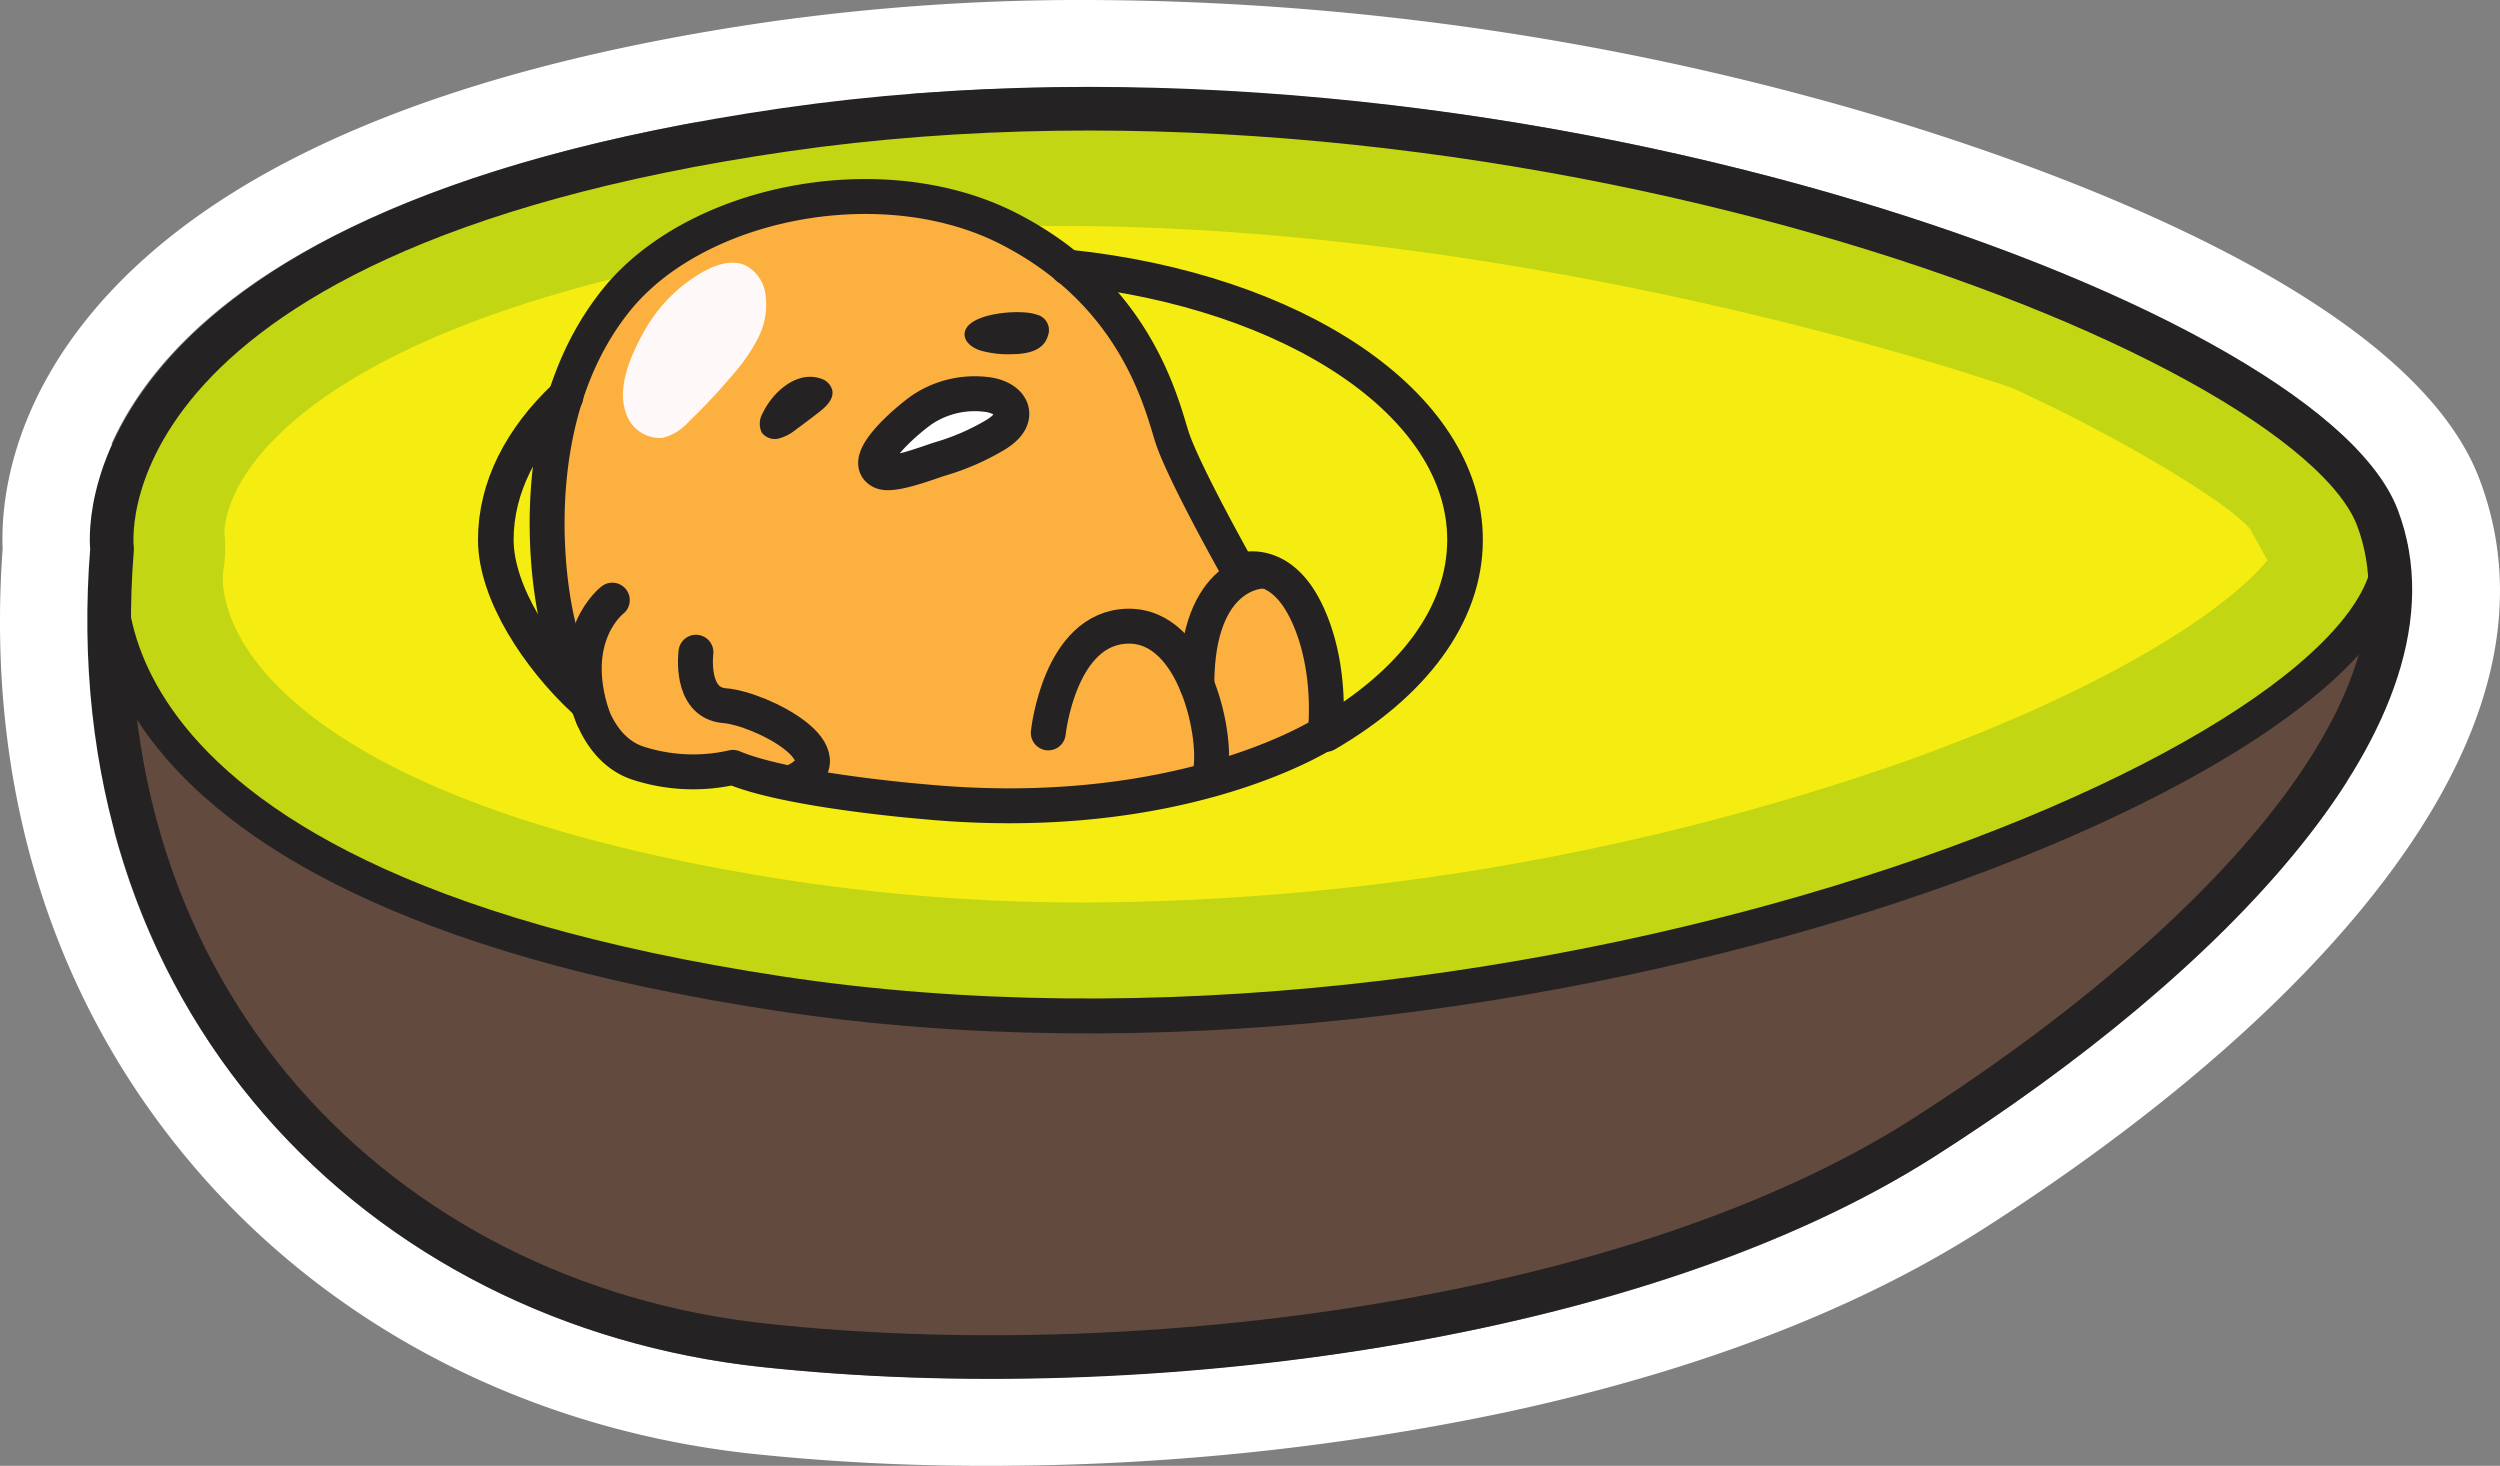
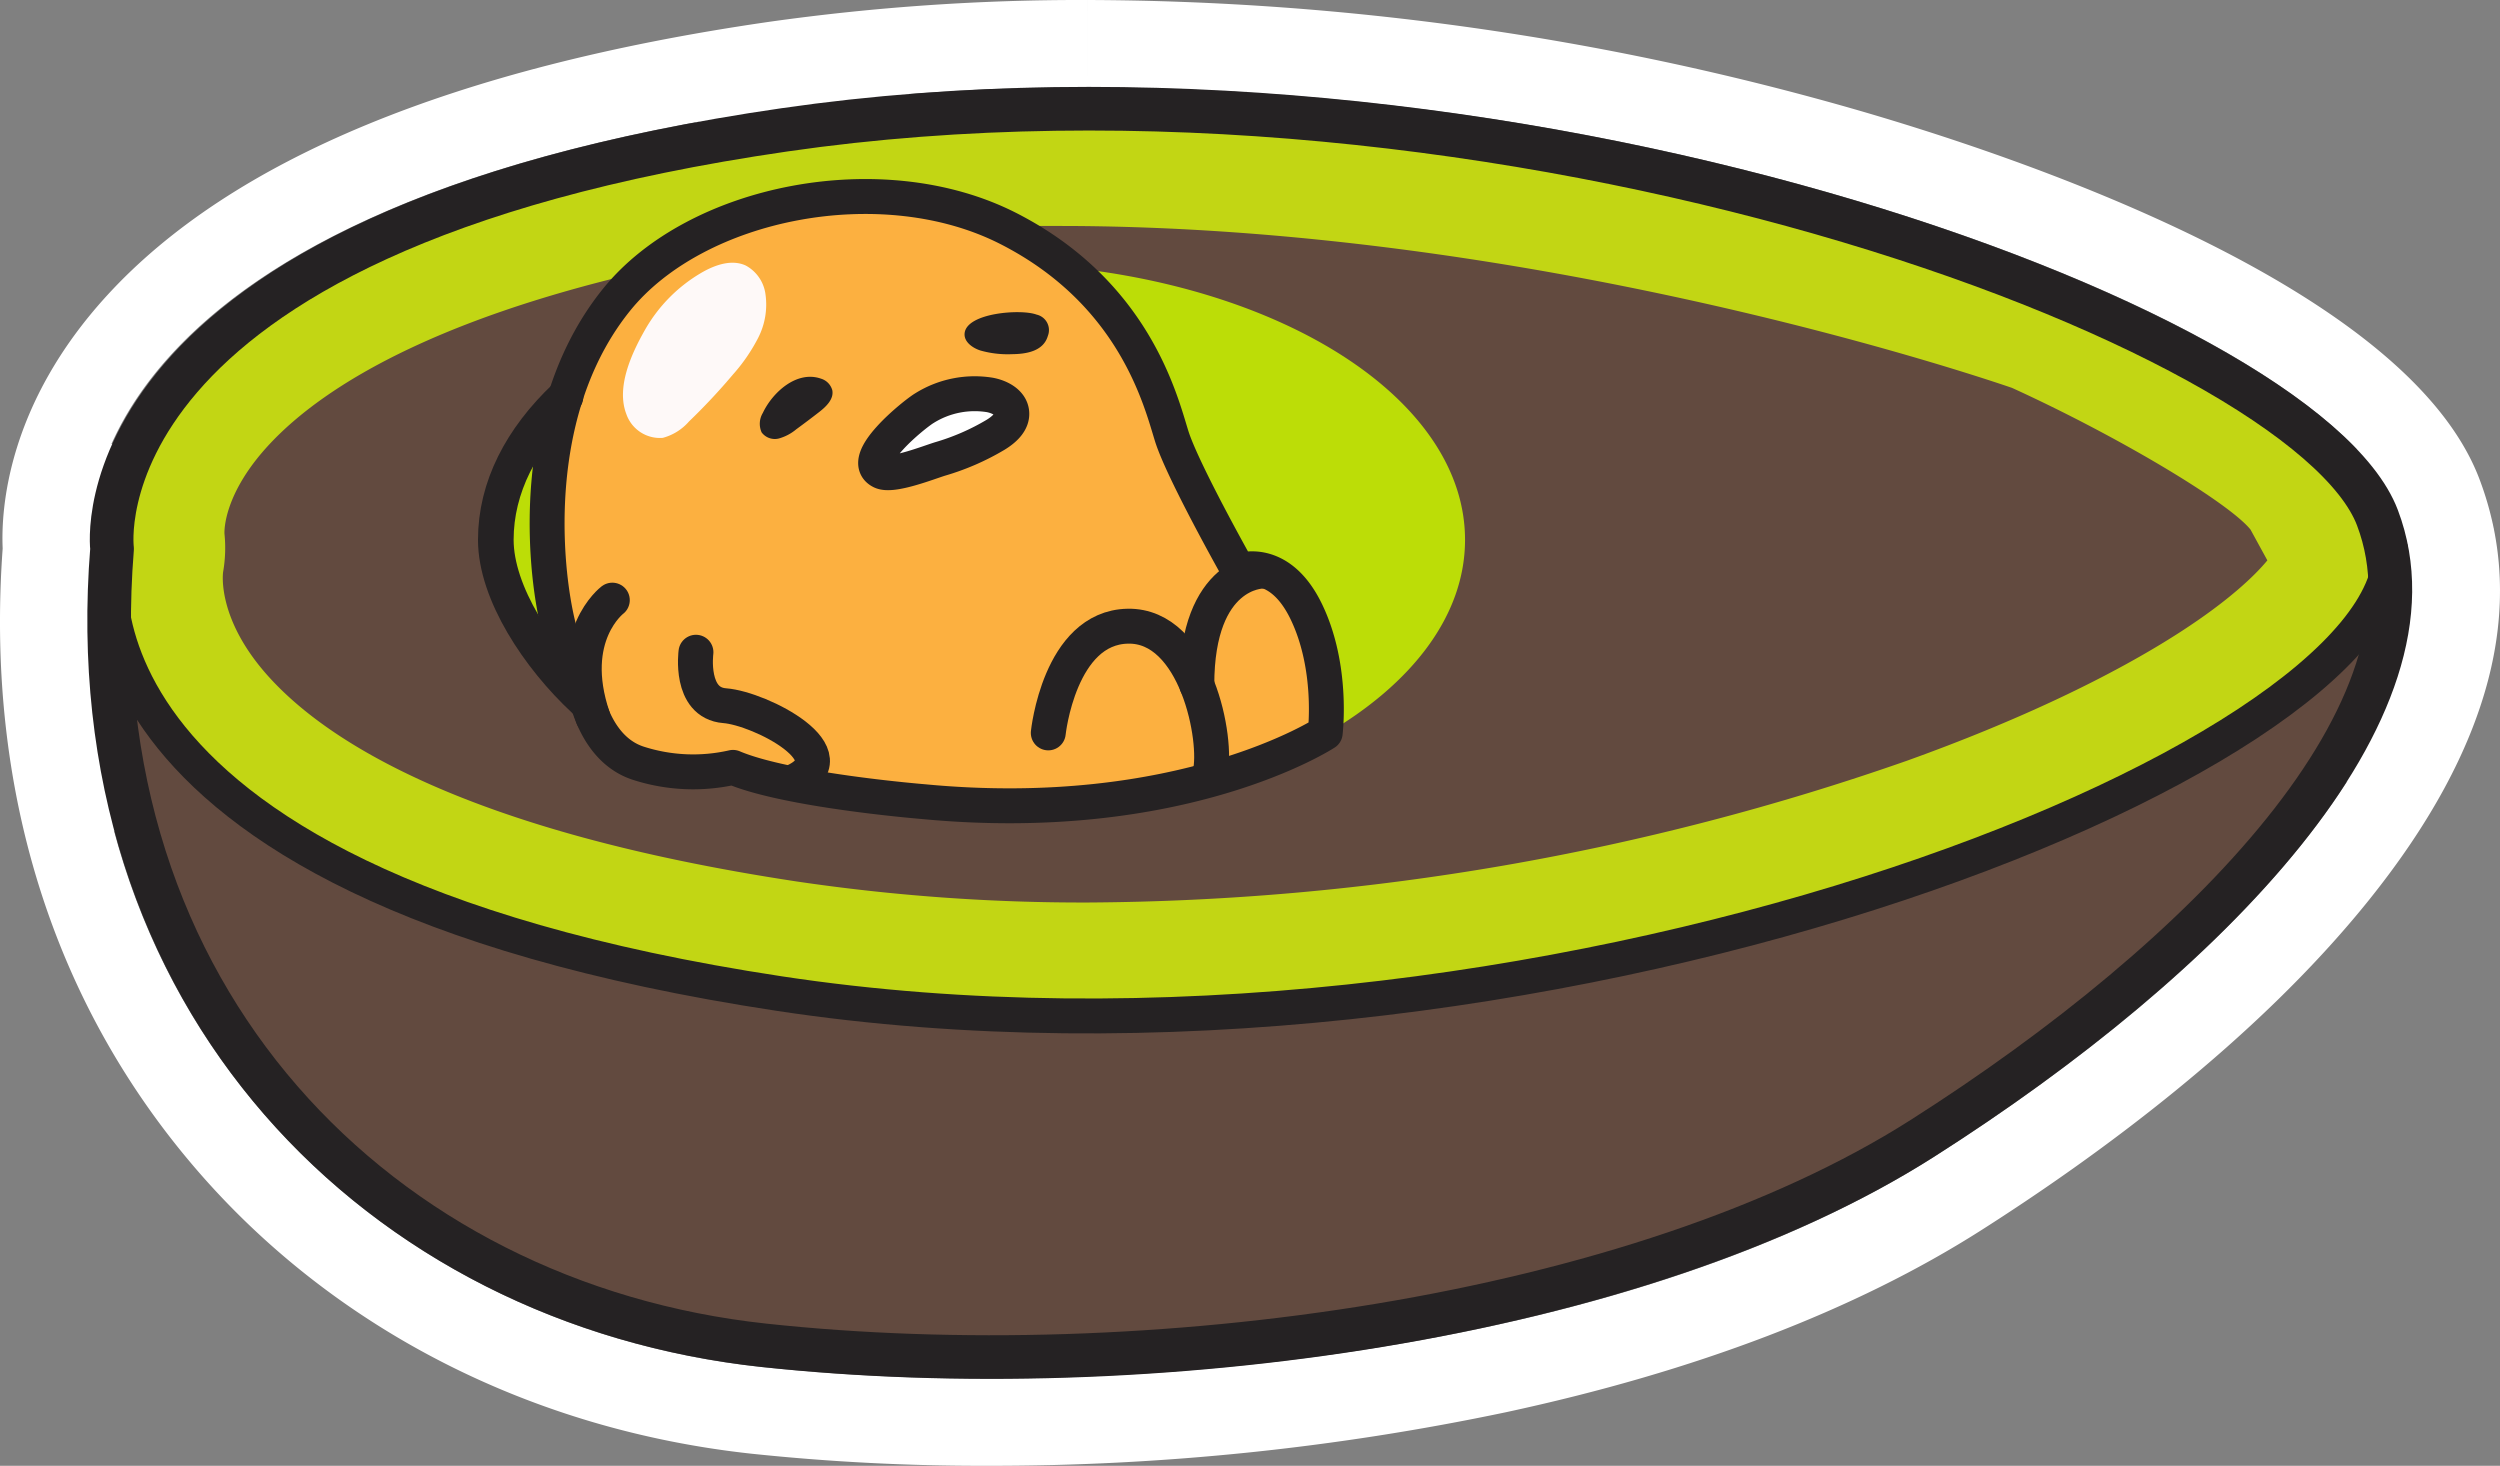
<svg xmlns="http://www.w3.org/2000/svg" viewBox="0 0 286.437 167.943">
  <rect x="0" y="0" width="286.437" height="167.943" fill="#808080" stroke="none" />
  <defs>
    <style>.cls-1{fill:#fff;}.cls-2{fill:#624a3f;}.cls-3{fill:#bcdd07;}.cls-4{fill:#f5ed11;}.cls-5{fill:#c2d614;}.cls-6{fill:#fcb040;}.cls-7{fill:#fef9f8;}.cls-11,.cls-8,.cls-9{fill:none;stroke:#252223;stroke-linecap:round;stroke-linejoin:round;}.cls-8{stroke-width:5px;}.cls-9{stroke-width:4px;}.cls-10{fill:#252223;}.cls-11{stroke-width:4.083px;}</style>
  </defs>
  <title>gudetama in avocado</title>
  <g id="Layer_6" data-name="Layer 6">
    <path class="cls-1" d="M131.363,76.028a313.192,313.192,0,0,1,84.817,12.029c35.144,10.074,60.796,24.365,65.353,36.408,4.2,11.097.455,24.034-11.13,38.451-12.121,15.085-29.537,27.715-42.014,35.654-28.475,18.12-71.876,25.401-108.44,25.401A243.079,243.079,0,0,1,94.037,222.65c-22.656-2.449-42.881-12.72-56.952-28.921-15.024-17.298-21.922-39.698-19.956-64.794C16.787,125.077,15.978,90.075,96.318,78.431a245.507,245.507,0,0,1,35.045-2.403M120.752,219.054c40.04,0,80.642-9.232,104.953-24.702,29.972-19.073,59.148-46.983,51.151-68.117-3.186-8.418-23.963-22.452-62.055-33.371a308.08,308.08,0,0,0-83.414-11.839,240.579,240.579,0,0,0-34.353,2.354c-41.036,5.947-59.247,18.073-67.298,27.198-8.478,9.608-7.656,17.683-7.617,18.022a2.702,2.702,0,0,1,.011.507c-4.228,52.55,33.243,84.335,72.443,88.574a244.505,244.505,0,0,0,26.178,1.374M131.368,66.028v10l-.002-10a255.611,255.611,0,0,0-36.482,2.506C58.853,73.756,33.355,84.291,19.096,99.846,7.667,112.315,6.901,124.289,7.105,128.869c-1.994,27.539,5.755,52.219,22.43,71.418,15.73,18.111,38.255,29.584,63.427,32.306a252.54,252.54,0,0,0,26.986,1.379,286.718,286.718,0,0,0,59.358-6.13c21.768-4.685,40.088-11.695,54.451-20.835,13.112-8.344,31.465-21.679,44.44-37.827,13.961-17.374,18.23-33.61,12.687-48.254-8.372-22.127-53.105-37.079-71.95-42.481A322.305,322.305,0,0,0,131.368,66.028ZM32.081,127.709c-.001-.567.166-4.863,5.154-10.516,5.684-6.442,21.196-18.115,61.234-23.918a230.713,230.713,0,0,1,32.919-2.251,296.879,296.879,0,0,1,80.659,11.452c20.635,5.915,33.815,12.134,41.238,16.31,10.081,5.671,13.679,9.86,14.233,11.024,2.985,7.985-4.773,18.986-9.669,24.839-8.528,10.195-21.85,21.298-37.513,31.265-22.428,14.273-60.586,23.139-99.584,23.139a234.759,234.759,0,0,1-25.104-1.316c-34.392-3.718-67.265-31.646-63.549-77.83a12.694,12.694,0,0,0-.018-2.198Z" transform="translate(-6.799 -66.028)" />
    <path class="cls-1" d="M19.637,126.904a2.003,2.003,0,0,1,1.945,2.475c-.076.32-1.796,7.948,4.585,17.416,7.001,10.388,24.867,24.214,70.216,31.095a234.482,234.482,0,0,0,35.045,2.522,297.478,297.478,0,0,0,69.335-8.462c30.466-7.382,57.412-19.121,70.323-30.638,5.093-4.542,7.717-8.807,7.588-12.334a2,2,0,0,1,1.926-2.071l.063-.001a1.982,1.982,0,0,1,2.009,1.927c.176,4.824-2.826,10.027-8.923,15.465-21.575,19.244-81.095,40.157-142.047,40.157a239.937,239.937,0,0,1-35.919-2.608c-46.961-7.125-65.644-21.87-73.048-32.985-7.294-10.95-5.132-20.058-5.037-20.44a2.002,2.002,0,0,1,1.938-1.516m0-10a11.984,11.984,0,0,0-11.639,9.086C7.647,127.401,4.868,140.075,14.413,154.404c5.48,8.227,14.025,15.399,25.397,21.316,13.946,7.257,32.274,12.644,54.474,16.012a250.43,250.43,0,0,0,37.419,2.722c63.119,0,125.175-21.707,148.704-42.694,8.424-7.514,12.549-15.351,12.26-23.292a11.968,11.968,0,0,0-12.002-11.563c-.114,0-.228.002-.342.005l-.084.003a12.014,12.014,0,0,0-11.564,11.955c-.213.491-1.111,2.187-4.243,4.981-11.58,10.33-37.495,21.47-66.022,28.382a288.915,288.915,0,0,1-66.98,8.181,224.628,224.628,0,0,1-33.545-2.409c-43.965-6.671-58.609-19.653-63.424-26.797-3.561-5.284-3.17-9.219-3.101-9.723A12.003,12.003,0,0,0,19.637,116.904Z" transform="translate(-6.799 -66.028)" />
    <path class="cls-1" d="M105.99,86.581a38.167,38.167,0,0,1,17.27,3.86c14.403,7.358,18.083,19.606,19.468,24.217l.223.734c.869,2.791,4.734,10.027,6.826,13.806.146-.009.295-.014.448-.014,2.445-0,5.709,1.272,8.008,5.985,3.363,6.896,2.427,14.75,2.385,15.081a2,2,0,0,1-.888,1.424c-.609.399-13.562,8.685-37.195,8.686-3.18,0-6.55-.15-10.113-.489-.601-.049-14.998-1.235-21.806-3.828a22.091,22.091,0,0,1-4.354.419,22.528,22.528,0,0,1-6.939-1.077c-5.836-1.893-7.353-8.552-7.713-10.948-1.057-1.132-2.46-3.635-3.381-9.16-.863-5.182-2.864-23.1,7.641-36.14,6.458-8.015,18.425-12.554,30.12-12.554M86.26,152.456a16.825,16.825,0,0,0,3.984-.432,2.027,2.027,0,0,1,.535-.072,2.003,2.003,0,0,1,.783.158c5.911,2.514,21.059,3.762,21.211,3.774,3.362.32,6.552.461,9.562.461,19.323,0,31.269-5.816,34.389-7.544a25.504,25.504,0,0,0-2.086-11.88c-1.573-3.226-3.394-3.74-4.395-3.74a2.277,2.277,0,0,0-.757.113,1.979,1.979,0,0,1-.746.146,2.002,2.002,0,0,1-1.742-1.018c-.268-.474-6.56-11.649-7.865-15.842l-.234-.772c-1.369-4.556-4.575-15.224-17.458-21.805a34.543,34.543,0,0,0-15.624-3.496c-10.448-0-21.097,4.019-26.831,11.137-9.46,11.744-7.604,28.207-6.811,32.973.913,5.472,2.198,6.928,2.383,7.113a1.999,1.999,0,0,1,.937,1.541c.012.138.637,6.872,5.063,8.307a18.545,18.545,0,0,0,5.702.878M74.347,141.616l-.008-.004.008.004m.003.001-.003-.001.003.001m.003.001-.002-.001.002.001m31.637-65.038c-15.292,0-29.817,6.238-37.908,16.28-13.115,16.28-10.754,37.838-9.717,44.057a32.483,32.483,0,0,0,3.857,11.579c1.948,8.103,7.058,14.141,14.016,16.398a32.432,32.432,0,0,0,10.023,1.565,33.315,33.315,0,0,0,3.479-.182c7.901,2.313,19.219,3.341,21.801,3.553,3.704.35,7.402.528,10.993.528,26.175-.001,41.065-9.266,42.677-10.322a11.982,11.982,0,0,0,5.328-8.539,39.249,39.249,0,0,0-3.319-20.713,20.472,20.472,0,0,0-10.887-10.477,81.771,81.771,0,0,1-3.834-7.887l-.204-.671a47.621,47.621,0,0,0-24.487-30.215,48.139,48.139,0,0,0-21.819-4.955ZM82.633,135.649a21.323,21.323,0,0,1-.595-2.677c-.442-2.652-2.291-16.333,4.734-25.054,3.571-4.433,11.224-7.411,19.044-7.411a24.494,24.494,0,0,1,11.074,2.401c9.083,4.64,11.261,11.886,12.431,15.778l.243.799.021.067c1.522,4.888,7.047,14.849,8.704,17.785a12.019,12.019,0,0,0,6.862,5.552,72.232,72.232,0,0,1-22.815,3.456c-2.814,0-5.712-.14-8.615-.416q-.059-.006-.117-.01c-6.603-.548-15.407-1.855-18.127-3.011a12.016,12.016,0,0,0-7.663-.584,8.519,8.519,0,0,1-1.552.132q-.404,0-.793-.032c-.008-.045-.014-.09-.02-.132a12.041,12.041,0,0,0-2.814-6.643Z" transform="translate(-6.799 -66.028)" />
    <path class="cls-1" d="M86.531,138.756a2.032,2.032,0,0,1,.275.019,2,2,0,0,1,1.715,2.244c-.099.774-.085,2.637.583,3.458a1.125,1.125,0,0,0,.885.412c3.185.245,11.164,3.495,11.852,7.703.195,1.196-.003,3.426-3.528,4.919a2,2,0,0,1-1.561-3.684,3.367,3.367,0,0,0,1.12-.673c-.416-1.278-5.367-4.061-8.189-4.277a5.125,5.125,0,0,1-3.692-1.889c-1.926-2.383-1.491-6.084-1.435-6.499A1.995,1.995,0,0,1,86.531,138.756m0-10h-0A12.038,12.038,0,0,0,74.646,139.15c-.264,1.949-.788,8.736,3.568,14.125a14.984,14.984,0,0,0,7.609,5.024,11.999,11.999,0,0,0,16.373,8.427c8.347-3.536,10.339-10.691,9.514-15.745-1.226-7.506-8.033-12.007-13.869-14.266a12.015,12.015,0,0,0-11.31-7.957Z" transform="translate(-6.799 -66.028)" />
    <path class="cls-1" d="M136.175,135.771a9.13,9.13,0,0,1,7.2,3.765c3.67,4.602,4.821,12.316,4.001,15.605a2,2,0,1,1-3.881-.967c.468-1.879-.273-8.415-3.247-12.144a5.148,5.148,0,0,0-4.097-2.258q-.047,0-.095.001c-5.987.12-7.15,10.334-7.161,10.438a1.998,1.998,0,0,1-1.973,1.79,1.977,1.977,0,0,1-.226-.013,1.998,1.998,0,0,1-1.779-2.194c.059-.564,1.549-13.829,11.059-14.02.066-.002.133-.002.199-.002m0-10c-.143,0-.287.002-.43.005-7.746.155-14.292,4.78-17.929,12.688A35.257,35.257,0,0,0,114.97,148.76a12.011,12.011,0,0,0,19.433,10.624,12.187,12.187,0,0,0,.746,1.454,12,12,0,0,0,21.93-3.281c1.541-6.18-.27-17.214-5.887-24.256a19.028,19.028,0,0,0-15.017-7.529Z" transform="translate(-6.799 -66.028)" />
    <path class="cls-1" d="M151.38,129.471a2,2,0,0,1,.033,4c-.292.015-5.487.422-5.487,11.028a2,2,0,0,1-4,0c0-14.856,9.068-15.027,9.455-15.027m0-10c-6.729,0-19.455,5.231-19.455,25.027a12,12,0,0,0,24,0,16.246,16.246,0,0,1,.107-1.975,11.994,11.994,0,0,0-4.652-23.052Z" transform="translate(-6.799 -66.028)" />
    <path class="cls-1" d="M76.955,132.788A2,2,0,0,1,78.181,136.37c-.208.167-4.161,3.487-1.551,11.202a2,2,0,1,1-3.789,1.281c-3.584-10.594,2.642-15.458,2.909-15.66a1.989,1.989,0,0,1,1.205-.405m0-10A12.066,12.066,0,0,0,69.711,125.223c-4.554,3.439-11.032,12.974-6.343,26.835a12,12,0,1,0,22.734-7.692,6.817,6.817,0,0,1-.342-1.423,12,12,0,0,0-8.805-20.155Z" transform="translate(-6.799 -66.028)" />
    <path class="cls-1" d="M118.48,109.116a11.242,11.242,0,0,1,2.122.199c2.321.447,3.894,1.873,4.104,3.723.135,1.198-.24,2.952-2.797,4.513a29.04,29.04,0,0,1-6.789,2.965c-.222.067-.532.174-.897.3a19.589,19.589,0,0,1-5.685,1.375,3.643,3.643,0,0,1-1.636-.339,3.028,3.028,0,0,1-1.773-2.64c-.149-3.62,6.501-8.101,6.568-8.142a13.314,13.314,0,0,1,6.784-1.954m-8.602,8.86c1.104-.277,2.46-.742,3.046-.943.421-.145.777-.266,1.032-.343a25.11,25.11,0,0,0,5.867-2.552,3.66,3.66,0,0,0,.799-.619,2.498,2.498,0,0,0-.776-.275,7.114,7.114,0,0,0-1.336-.123,9.448,9.448,0,0,0-4.765,1.385,21.18,21.18,0,0,0-3.867,3.47m8.602-18.86H118.48a23.31,23.31,0,0,0-11.906,3.365,35.436,35.436,0,0,0-5.15,4.085c-4.358,4.162-6.474,8.554-6.288,13.056a13.094,13.094,0,0,0,7.364,11.208,13.591,13.591,0,0,0,6.037,1.36,27.381,27.381,0,0,0,8.928-1.915l.066-.023c.203-.07.378-.131.516-.175a38.818,38.818,0,0,0,9.074-3.993c5.342-3.261,8.154-8.558,7.521-14.169-.711-6.264-5.48-11.137-12.15-12.42a21.315,21.315,0,0,0-4.011-.38Z" transform="translate(-6.799 -66.028)" />
    <path class="cls-1" d="M99.617,109.201a3.747,3.747,0,0,1,1.248.214,1.909,1.909,0,0,1,1.292,1.32c.204,1.006-.688,1.871-1.5,2.5q-1.301,1.009-2.63,1.982a5.359,5.359,0,0,1-1.971,1.047,2.269,2.269,0,0,1-.471.049A1.752,1.752,0,0,1,94.064,115.57a2.4,2.4,0,0,1,.137-2.232c.938-1.994,3.085-4.137,5.416-4.137m0-10c-7.244,0-12.319,5.321-14.464,9.878a12.151,12.151,0,0,0,.403,11.747,11.664,11.664,0,0,0,10.029,5.487,12.285,12.285,0,0,0,2.556-.269,14.865,14.865,0,0,0,5.793-2.758c.955-.699,1.915-1.422,2.852-2.149,5.992-4.647,5.614-10.211,5.173-12.388a11.926,11.926,0,0,0-7.778-8.769,13.735,13.735,0,0,0-4.563-.779Z" transform="translate(-6.799 -66.028)" />
    <path class="cls-1" d="M123.345,101.794a6.94,6.94,0,0,1,2.216.279,1.818,1.818,0,0,1,1.299,2.434c-.512,1.793-2.523,2.086-4.114,2.101q-.131.001-.262.001a10.965,10.965,0,0,1-3.35-.422c-.921-.295-1.907-1.006-1.815-1.969.165-1.721,3.534-2.425,6.027-2.425m0-10c-9.04,0-15.313,4.502-15.981,11.47-.529,5.518,3.058,10.636,8.722,12.449a20.828,20.828,0,0,0,6.397.897l.359-.002c10.199-.098,13.014-7.184,13.633-9.354a11.828,11.828,0,0,0-7.357-14.528,16.06,16.06,0,0,0-5.773-.933Z" transform="translate(-6.799 -66.028)" />
    <path class="cls-1" d="M129.158,94.623a2.079,2.079,0,0,1,.212.011c27.423,2.858,47.327,16.839,47.327,33.243,0,9.136-6.024,17.667-16.962,24.018a2.042,2.042,0,0,1-2.051-3.531c9.627-5.59,14.929-12.866,14.929-20.487,0-14.272-18.364-26.545-43.667-29.183a2.041,2.041,0,0,1,.212-4.071m0-10h-.001a12.041,12.041,0,0,0-1.247,24.018c20.758,2.164,34.703,11.694,34.703,19.236,0,3.852-3.627,8.167-9.95,11.839a12.042,12.042,0,0,0,12.09,20.829c14.153-8.219,21.944-19.82,21.944-32.668,0-21.975-23.147-39.735-56.29-43.189a12.214,12.214,0,0,0-1.249-.065Z" transform="translate(-6.799 -66.028)" />
    <path class="cls-1" d="M71.593,109.43a2.042,2.042,0,0,1,1.402,3.526c-4.807,4.539-7.348,9.698-7.348,14.92,0,5.56,4.762,12.464,9.481,16.839a2.042,2.042,0,1,1-2.776,2.994c-4.977-4.614-10.788-12.577-10.788-19.833,0-6.374,2.983-12.56,8.628-17.889a2.033,2.033,0,0,1,1.401-.558m0-10h-.001a11.993,11.993,0,0,0-8.272,3.292c-7.689,7.259-11.757,15.96-11.757,25.154,0,13.173,10.707,24.124,13.989,27.166a12.042,12.042,0,0,0,16.375-17.66c-4.079-3.782-6.257-8.201-6.281-9.509,0-3.032,2.291-5.832,4.213-7.647a12.042,12.042,0,0,0-8.267-20.797Z" transform="translate(-6.799 -66.028)" />
  </g>
  <g id="Layer_5" data-name="Layer 5">
    <path class="cls-2" d="M19.639,128.905s-4.741-36.148,77.037-48,174.222,22.519,182.519,44.444-19.556,50.37-52.148,71.111-88.889,28.444-132.741,23.704S15.491,180.461,19.639,128.905Z" transform="translate(-6.799 -66.028)" />
    <path class="cls-3" d="M129.158,96.665c25.879,2.697,45.497,15.646,45.497,31.213,0,8.669-6.084,16.526-15.946,22.253-24.169,14.035-56.373,6.277-81.47-6.02-3.605-1.766-7.21-3.804-9.731-6.929a16.12,16.12,0,0,1-1.736-17.1c2.469-4.784,7.189-7.969,11.953-10.476a83.585,83.585,0,0,1,28.258-8.92C114.109,99.646,121.396,99.282,129.158,96.665Z" transform="translate(-6.799 -66.028)" />
-     <path class="cls-4" d="M280.674,128.905c.887,24.296-98.665,64-184.591,50.963s-76.444-50.963-76.444-50.963-6.057-32.455,66.749-46.302S242.158,98.387,242.158,98.387,271.136,111.475,275.905,120.19Z" transform="translate(-6.799 -66.028)" />
    <path class="cls-5" d="M128.221,91.918c53.531,0,103.792,16.729,109.105,18.552,11.912,5.432,24.717,13.037,27.322,16.23l1.933,3.533c-1.48,1.792-4.465,4.637-9.883,8.148-7.98,5.17-18.825,10.285-31.365,14.791a288.808,288.808,0,0,1-93.868,16.261,223.831,223.831,0,0,1-33.432-2.417C60.344,161.297,44.326,151.07,37.526,143.497c-5.889-6.557-5.19-11.759-5.162-11.949a16.005,16.005,0,0,0,.154-4.367c-.017-.345-.108-4.63,5.19-10.291,6.126-6.546,19.966-15.592,51.11-21.515a212.058,212.058,0,0,1,39.403-3.457h.001m-.003-13a224.779,224.779,0,0,0-41.83,3.686C18.476,95.52,19.181,124.627,19.583,128.481a2.964,2.964,0,0,1-.025.83c-.718,4.109-4.181,38.312,76.526,50.557a236.329,236.329,0,0,0,35.382,2.564c75.665,0,149.975-32.523,149.208-53.527L275.905,120.19c-4.769-8.715-33.747-21.803-33.747-21.803S187.646,78.918,128.218,78.918Z" transform="translate(-6.799 -66.028)" />
    <path class="cls-6" d="M73.501,143.427s-2.042-.942-3.299-8.482-1.885-23.247,7.225-34.556,30.472-15.55,44.923-8.168,17.435,19.726,18.692,23.764,7.697,15.454,7.697,15.454,4.555-1.835,7.697,4.605,2.199,13.955,2.199,13.955-16.336,10.706-46.022,7.878c0,0-15.55-1.257-21.833-3.927a20.495,20.495,0,0,1-10.838-.471C74.129,151.595,73.501,143.427,73.501,143.427Z" transform="translate(-6.799 -66.028)" />
    <path class="cls-1" d="M112.72,112.788a10.866,10.866,0,0,1,7.503-1.508c1.119.215,2.365.852,2.494,1.984.126,1.114-.895,1.997-1.852,2.581a27.344,27.344,0,0,1-6.328,2.758c-1.31.398-5.502,2.067-6.756,1.453C105.072,118.728,111.546,113.488,112.72,112.788Z" transform="translate(-6.799 -66.028)" />
    <path class="cls-7" d="M87.299,97.201c1.511-.854,3.379-1.48,4.953-.746a4.39,4.39,0,0,1,2.251,3.282,8.374,8.374,0,0,1-.836,4.999,20.202,20.202,0,0,1-2.914,4.23,70.497,70.497,0,0,1-5.014,5.354,6.066,6.066,0,0,1-2.998,1.875,4.07,4.07,0,0,1-4.18-2.728c-1.183-3.077.595-6.924,2.117-9.609A17.689,17.689,0,0,1,87.299,97.201Z" transform="translate(-6.799 -66.028)" />
  </g>
  <g id="Layer_4" data-name="Layer 4">
    <path class="cls-8" d="M19.639,128.905s-4.741-36.148,77.037-48,174.222,22.519,182.519,44.444-19.556,50.37-52.148,71.111-88.889,28.444-132.741,23.704S15.491,180.461,19.639,128.905Z" transform="translate(-6.799 -66.028)" />
    <path class="cls-9" d="M19.639,128.905s-9.481,37.926,76.444,50.963,185.477-26.667,184.591-50.963" transform="translate(-6.799 -66.028)" />
    <path class="cls-9" d="M73.501,143.427s-2.042-.942-3.299-8.482-1.885-23.247,7.225-34.556,30.472-15.55,44.923-8.168,17.435,19.726,18.692,23.764,7.697,15.454,7.697,15.454,4.555-1.835,7.697,4.605,2.199,13.955,2.199,13.955-16.336,10.706-46.022,7.878c0,0-15.55-1.257-21.833-3.927a20.495,20.495,0,0,1-10.838-.471C74.129,151.595,73.501,143.427,73.501,143.427Z" transform="translate(-6.799 -66.028)" />
    <path class="cls-9" d="M86.538,140.757s-.785,5.812,3.299,6.126,14.765,5.791,7.697,8.786" transform="translate(-6.799 -66.028)" />
    <path class="cls-9" d="M126.905,150s1.257-12.07,9.11-12.227,10.362,13.104,9.419,16.884" transform="translate(-6.799 -66.028)" />
    <path class="cls-9" d="M151.38,131.47s-7.455,0-7.455,13.028" transform="translate(-6.799 -66.028)" />
    <path class="cls-9" d="M76.956,134.788s-5.384,4.074-2.221,13.425" transform="translate(-6.799 -66.028)" />
    <path class="cls-9" d="M112.72,112.788a10.866,10.866,0,0,1,7.503-1.508c1.119.215,2.365.852,2.494,1.984.126,1.114-.895,1.997-1.852,2.581a27.344,27.344,0,0,1-6.328,2.758c-1.31.398-5.502,2.067-6.756,1.453C105.072,118.728,111.546,113.488,112.72,112.788Z" transform="translate(-6.799 -66.028)" />
    <path class="cls-10" d="M94.201,113.338A2.4,2.4,0,0,0,94.064,115.57a1.883,1.883,0,0,0,1.993.693,5.36,5.36,0,0,0,1.971-1.047q1.329-.972,2.63-1.982c.811-.629,1.704-1.494,1.5-2.5a1.909,1.909,0,0,0-1.292-1.32C98.084,108.438,95.306,110.992,94.201,113.338Z" transform="translate(-6.799 -66.028)" />
    <path class="cls-10" d="M117.318,104.219c-.092.963.894,1.675,1.815,1.969a11.469,11.469,0,0,0,3.612.42c1.591-.015,3.602-.308,4.114-2.101a1.818,1.818,0,0,0-1.299-2.434C123.819,101.41,117.545,101.854,117.318,104.219Z" transform="translate(-6.799 -66.028)" />
-     <path class="cls-11" d="M129.158,96.665c25.879,2.697,45.497,15.646,45.497,31.213,0,8.669-6.084,16.526-15.946,22.253" transform="translate(-6.799 -66.028)" />
    <path class="cls-11" d="M73.74,146.214c-5.212-4.834-10.134-12.243-10.134-18.337,0-6.004,2.918-11.618,7.988-16.405" transform="translate(-6.799 -66.028)" />
  </g>
</svg>